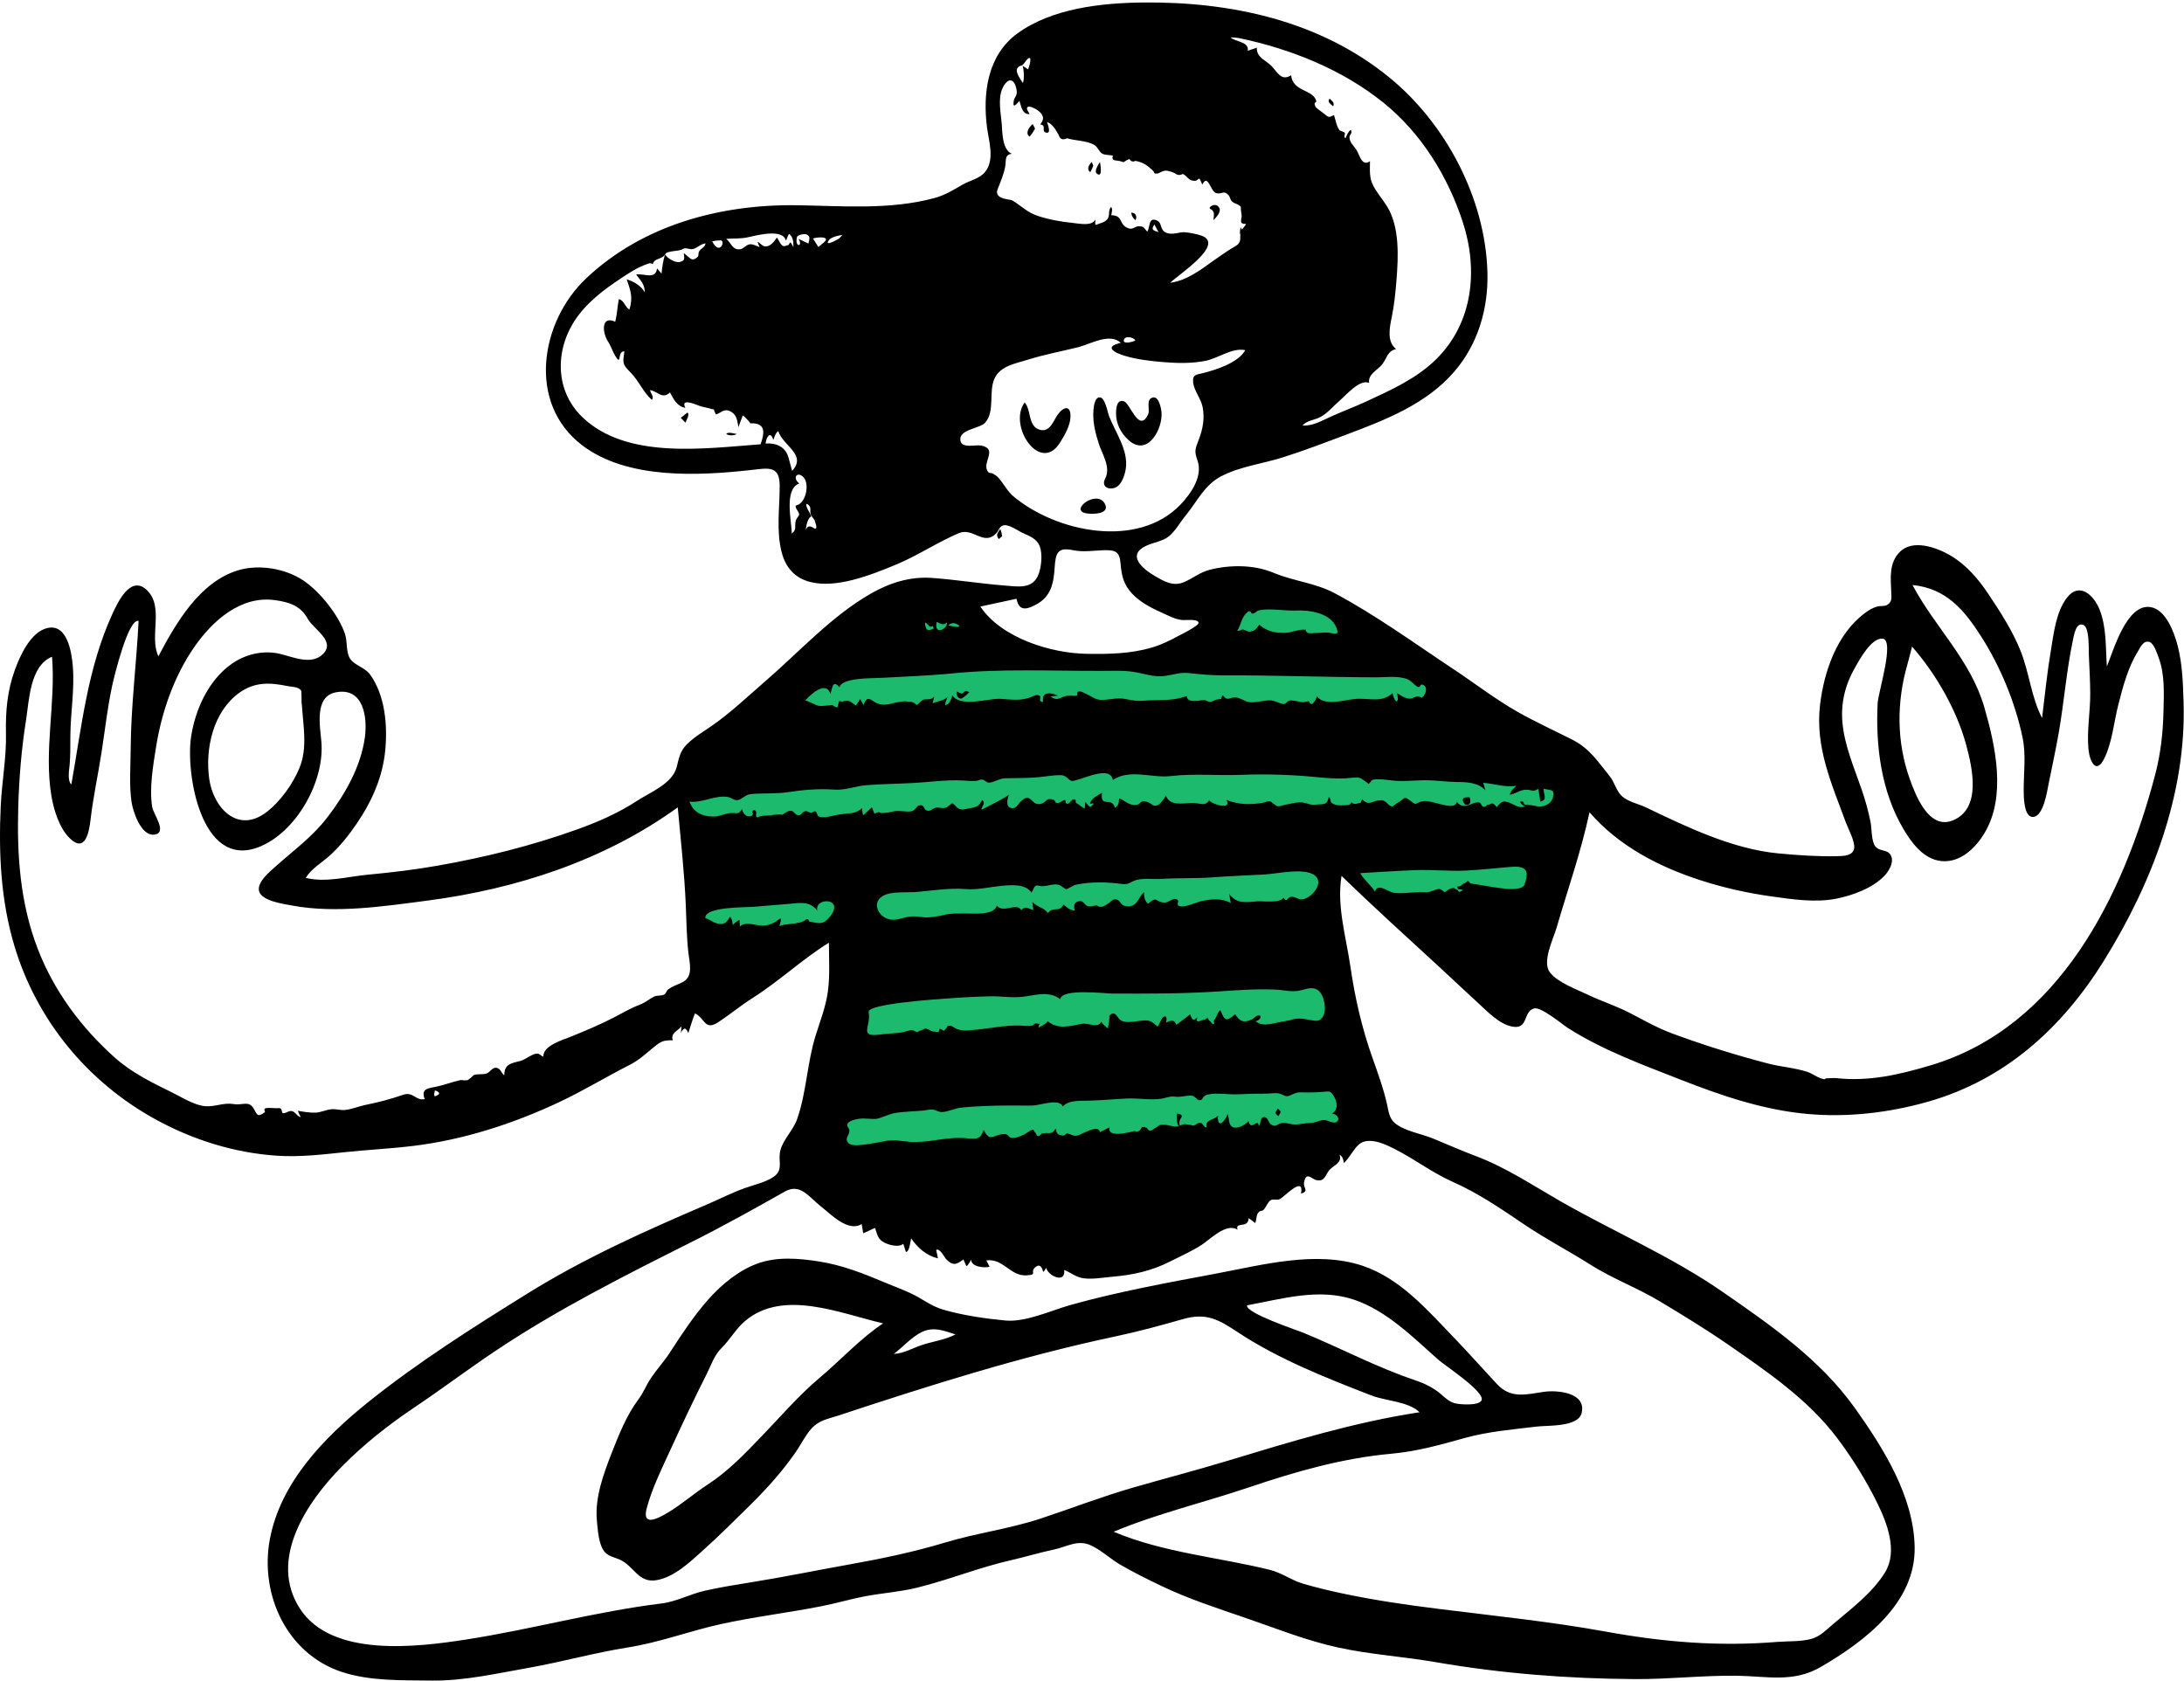
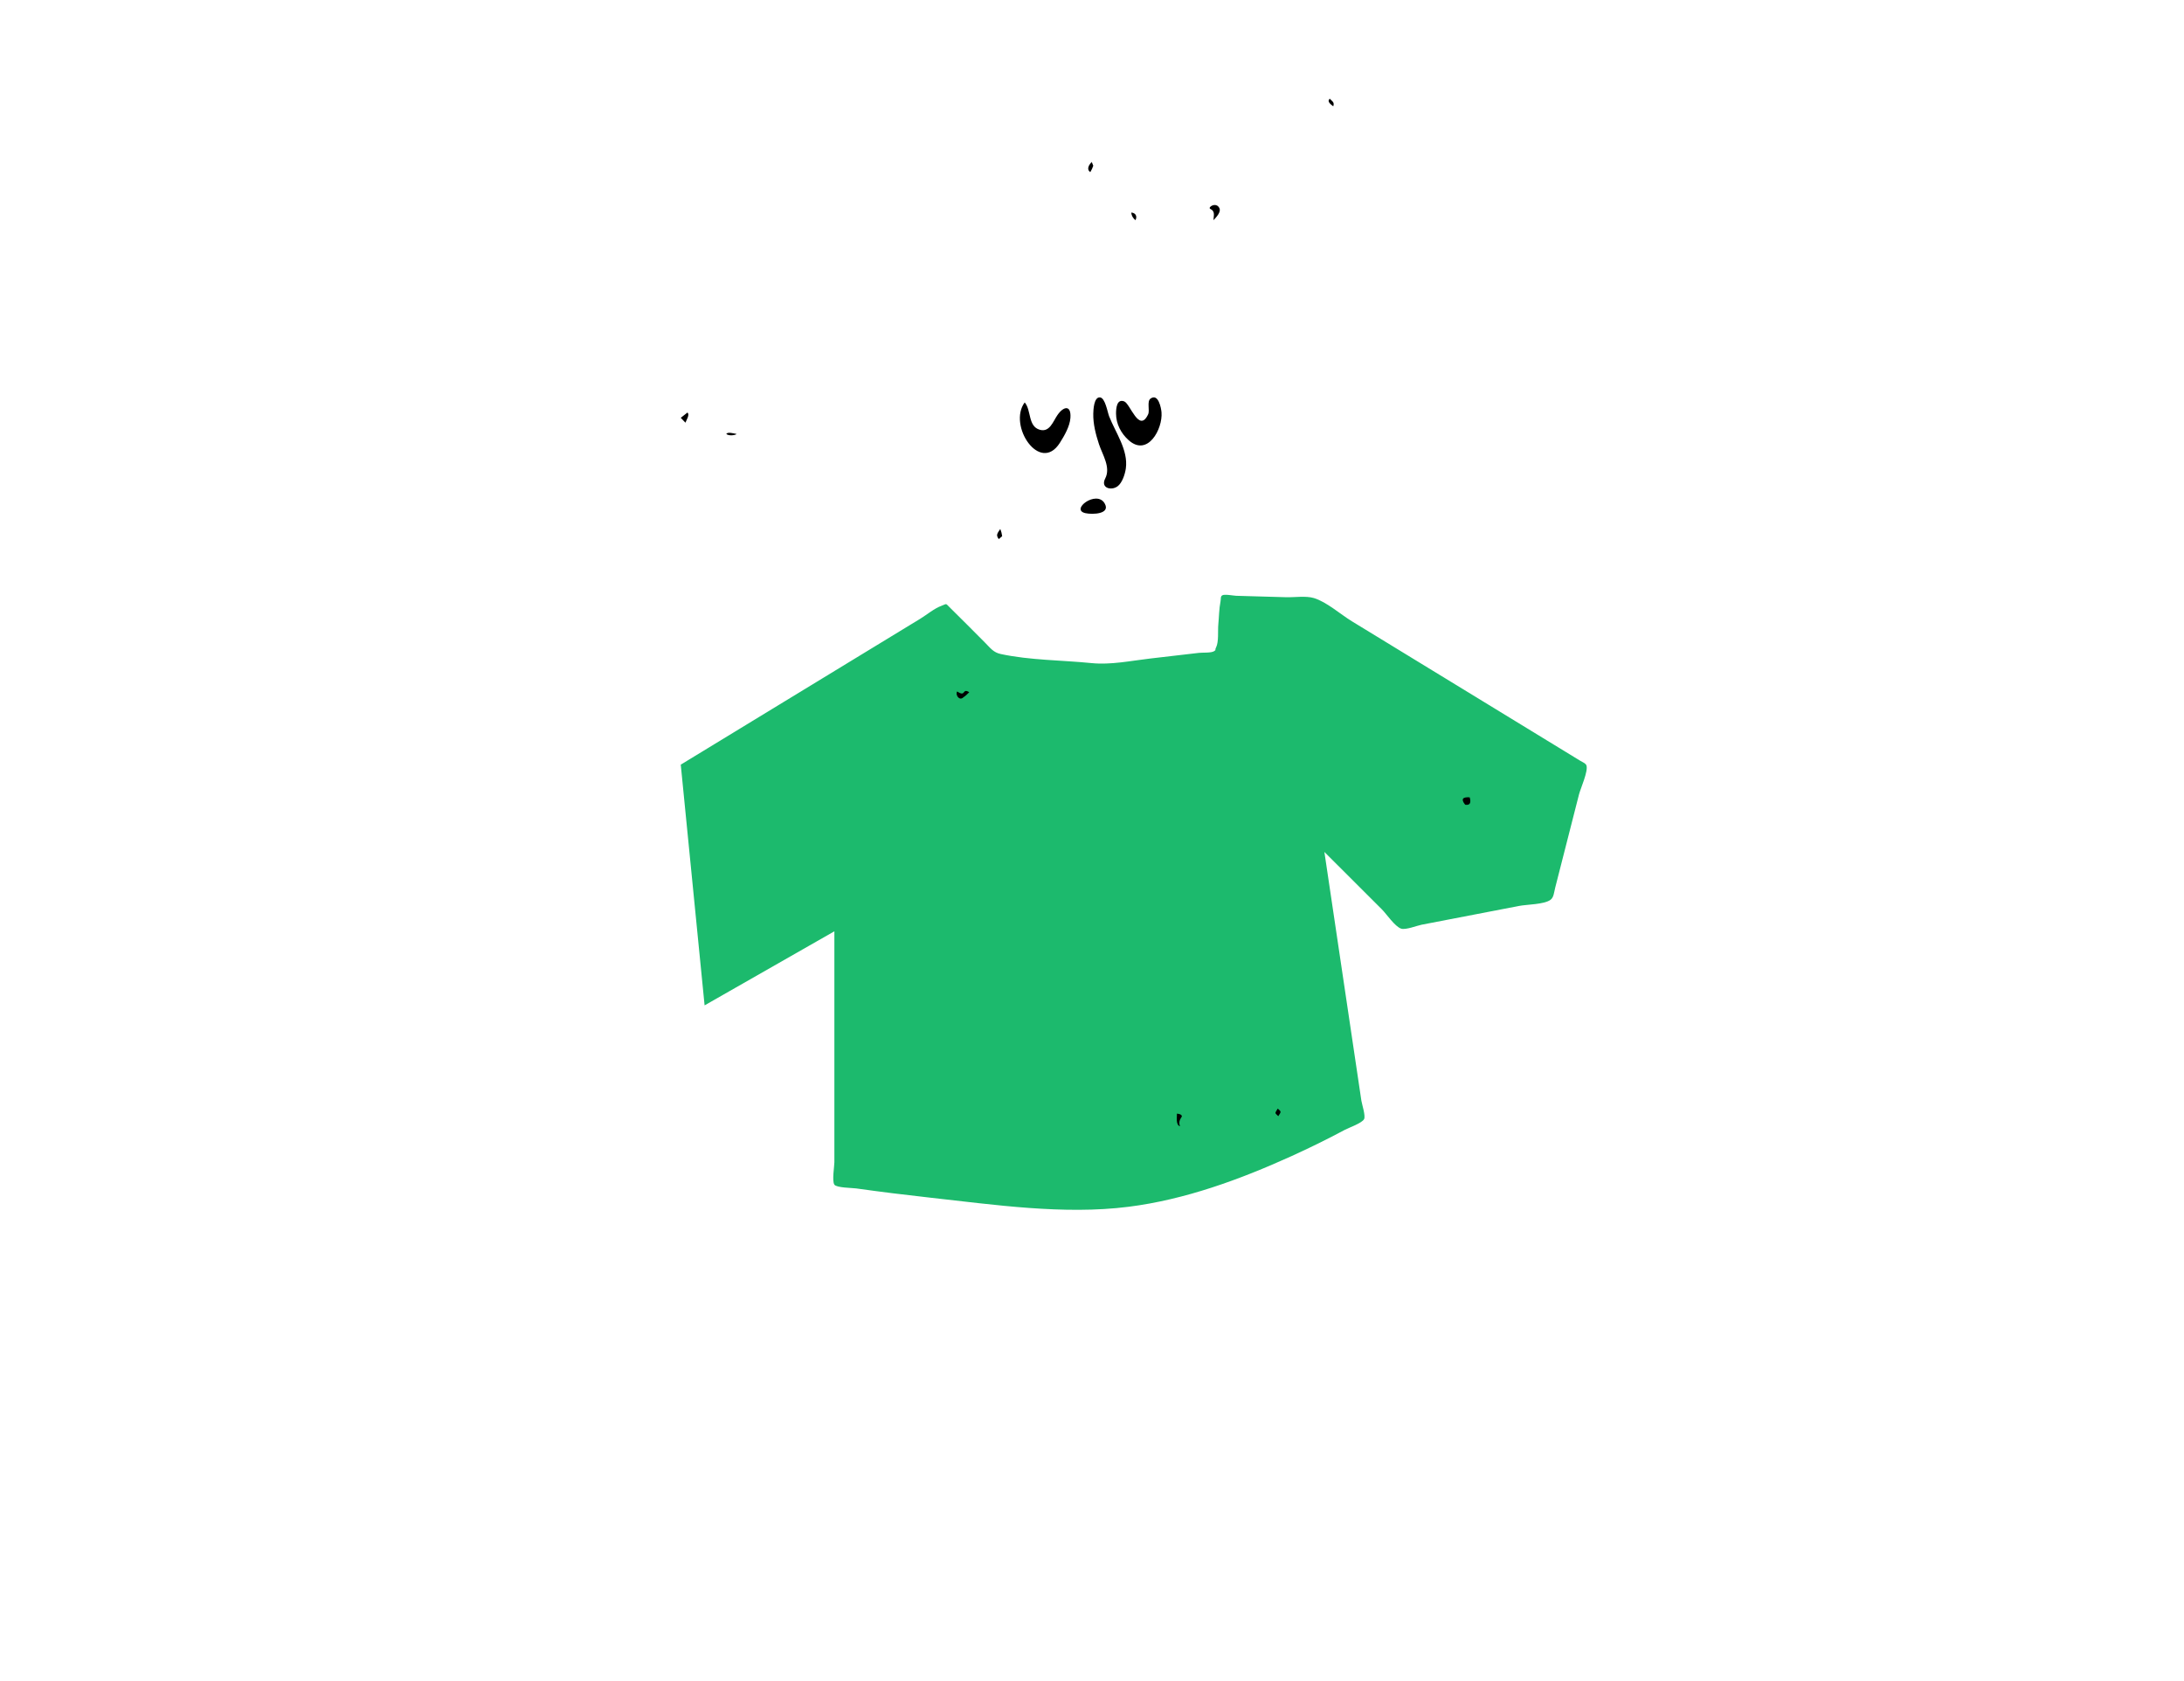
<svg xmlns="http://www.w3.org/2000/svg" width="863" height="664" viewBox="0 0 863 664" fill="none">
  <path fill-rule="evenodd" clip-rule="evenodd" d="M269 302.115C272.14 333.817 275.28 365.52 278.419 397.221C295.514 387.467 312.609 377.712 329.703 367.958V440.18V459.163C329.703 460.843 328.706 466.613 329.703 468.068C330.549 469.301 336.813 469.337 338.294 469.544C347.959 470.898 357.648 472.102 367.35 473.173C392.921 475.997 420.289 480.043 445.958 476.798C468.27 473.977 489.901 466.041 510.286 456.807C517.443 453.565 524.5 450.095 531.426 446.387C532.894 445.601 538.225 443.745 539.023 442.145C539.675 440.837 538.145 436.244 537.941 434.869C537.08 429.077 536.218 423.284 535.357 417.492L523.326 336.604L546.053 359.299C547.834 361.077 551.214 366.125 553.678 366.913C555.484 367.491 559.957 365.702 561.743 365.359C574.611 362.878 587.48 360.398 600.349 357.919C603.347 357.341 610.104 357.363 612.631 355.552C613.992 354.576 614.056 352.591 614.536 350.71C617.675 338.413 620.814 326.117 623.952 313.822C624.518 311.607 627.672 304.624 626.87 302.393C626.582 301.594 625.191 301.047 624.339 300.526C604.917 288.663 585.493 276.8 566.071 264.937C555.431 258.439 544.791 251.94 534.151 245.442C529.695 242.719 524.22 237.814 519.17 236.291C516.035 235.346 511.474 236.054 508.23 235.961C501.637 235.773 495.046 235.585 488.453 235.397C487.421 235.368 483.806 234.632 482.937 235.24C482.214 235.746 482.514 236.451 482.277 237.657C481.697 240.603 481.693 243.779 481.407 246.769C481.178 249.168 481.633 253.568 480.552 255.74C479.861 257.128 480.737 256.575 479.803 257.246C478.69 258.045 475.138 257.788 473.814 257.941C467.354 258.692 460.894 259.442 454.434 260.192C446.754 261.084 438.988 262.758 431.272 261.987C419.574 260.819 406.961 260.877 395.474 258.412C392.489 257.772 391.414 256.09 389.111 253.791C384.617 249.303 380.168 244.763 375.624 240.322C373.397 238.147 374.351 238.515 372.055 239.341C369.178 240.375 366.26 242.87 363.656 244.457C353.679 250.534 343.702 256.612 333.724 262.689L272.812 299.793C271.541 300.567 270.271 301.341 269 302.115Z" fill="#1CBA6D" />
-   <path fill-rule="evenodd" clip-rule="evenodd" d="M851.615 306.056C839.058 353.727 813.804 405.706 762.926 420.901C750.556 424.595 738.523 427.384 725.675 425.977C724.452 425.843 723.429 426.015 722.266 426.037C720.182 426.076 721.982 426.825 719.644 426.104C717.822 425.541 716.117 424.134 714.218 423.512C709.169 421.86 703.787 421.541 698.656 420.206C686.049 416.926 673.056 412.877 660.84 408.354C655.088 406.225 649.801 403.259 644.391 400.406C638.891 397.507 633.062 395.706 627.5 393.047C623.104 390.945 615.574 388.205 612.484 384.263C609.189 380.058 613.747 371.107 615.051 366.637C619.482 351.427 624.759 336.44 628.09 320.927C639.59 334.255 655.552 342.509 672.076 347.832C681.042 350.721 690.265 352.809 699.59 354.116C708.057 355.302 717.191 356.738 725.678 355.054C732.085 353.782 740.127 350.837 744.703 345.947C746.336 344.201 748.295 341.001 747.38 338.465C746.219 335.246 742.834 336.761 741.003 334.359C739.408 332.266 739.658 327.372 739.149 324.824C738.25 320.314 737.014 315.928 735.506 311.587C732.579 303.158 728.931 294.71 728.057 285.741C727.297 277.959 729.069 270.601 732.951 263.849C734.785 260.657 739.392 251.973 743.888 252.334C748.825 252.73 742.167 273.538 741.95 277.782C741.087 294.609 743.344 312.538 751.978 327.286C755.284 332.933 760.065 339.508 767.123 340.208C774.6 340.948 780.631 335.066 784.189 329.114C792.873 314.593 788.495 294.667 784.097 279.448C778.703 260.775 764.623 247.905 755.72 231.135C769.012 232.471 776.13 240.915 782.951 251.628C790.462 263.422 796.308 277.582 799.191 291.305C800.647 298.239 799.642 305.201 799.651 312.203C799.654 314.529 799.653 323.11 803.446 322.772C807.499 322.411 808.889 312.733 809.485 309.78C810.851 303.008 812.33 296.235 813.516 289.43C815.616 277.389 816.549 265.056 819.064 253.099C819.489 251.078 820.335 245.47 823.361 246.984C825.694 248.15 825.319 256.824 825.405 258.84C825.614 263.808 825.909 268.776 825.949 273.749C826.009 281.12 824.539 288.75 825.26 296.076C825.731 300.863 828.3 306.152 831.485 299.697C834.643 293.294 835.287 285.31 837.048 278.424C838.898 271.196 840.809 263.86 844.734 257.44C845.823 255.659 846.994 252.831 849.414 253.669C851.173 254.279 852.471 258.447 853.015 259.918C855.468 266.567 855.052 273.959 854.897 280.919C854.708 289.448 853.792 297.787 851.615 306.056ZM606.765 318.427C606.094 318.21 603.244 317.94 602.537 317.878C601.708 317.806 602.649 316.279 600.643 316.713C601.031 317.673 601.718 318.313 602.707 318.634C599.692 319.654 597.468 317.135 595.406 316.811C593.434 316.501 593.35 316.811 591.403 318.894C589.294 316.322 589.689 317.926 587.955 317.927C587.324 317.928 587.297 318.881 586.27 318.767C585.373 318.667 585.279 317.307 584.749 317.147C581.871 316.276 578.91 320.658 575.647 316.857C574.856 320.812 565.796 315.858 562.31 316.553C558.656 317.28 560.232 318.59 557.279 316.351C554.465 314.218 555.25 315.635 551.977 317.381C552.053 317.34 550.129 318.639 550.308 318.66C548.042 318.395 548.171 316.053 545.302 316.177C542.265 316.309 540.968 318.69 538.188 315.76C537.584 317.954 537.459 317.009 536.035 317.562C535.251 317.748 534.566 317.542 533.978 316.945C533.8 317.548 533.409 317.918 532.803 318.054C531.252 318.193 528.34 318.409 526.931 317.662C524.817 316.541 526.516 316.11 525.05 314.849C524.393 318.326 522.953 317.587 519.915 317.912C517.598 318.16 517.087 317.449 514.874 317.103C512.694 316.763 509.877 317.609 507.75 317.969C506.873 318.119 505.697 318.731 504.803 318.516C503.998 318.322 503.653 317.697 503.172 317.533C502.588 317.337 502.712 316.825 501.703 316.578C501.007 316.409 499.761 317.061 499.066 317.174C494.108 317.979 489.347 317.987 484.618 316.037C486.947 320.13 479.174 317.92 477.788 316.225C476.056 318.939 473.96 317.023 470.469 317.235C467.106 317.439 462.05 318.469 460.687 314.282C460.42 315.132 458.512 317.603 457.753 317.98C455.549 319.072 455.286 317.456 453.237 316.798C450.448 315.902 451.03 317.603 449.3 317.948C446.381 318.533 444.803 316.477 442.223 315.384C442.114 317.083 442.058 318.128 440.589 319.186C439.288 314.449 434.645 319.574 435.442 313.243C433.675 314.393 431.19 315.276 430.687 317.603C433.641 316.79 431.002 318.721 430.878 318.785C430.488 318.989 429.169 317.138 428.863 316.877C428.779 317.75 428.696 318.624 428.613 319.497C427.436 318.909 426.331 317.855 425.376 317.327C424.515 316.852 425.748 315.862 424.294 315.794C423.528 315.757 422.728 317.417 421.924 317.559C420.694 317.774 421.285 316.01 420.77 316.069C419.986 316.159 418.708 317.306 418.115 317.284C416.171 317.212 417.487 316.307 416.003 315.892C413.352 315.15 413.522 316.884 411.616 317.509C407.255 318.941 407.693 312.353 403.257 316.747C402.195 317.798 401.512 319.422 400.058 319.331C397.047 319.142 398.104 315.573 398.716 313.825C399.349 314.137 387.715 320.113 387.807 319.879C387.88 318.446 389.71 317.341 388.075 316.068C386.738 318.937 385.331 318.987 382.247 319.521C380.748 319.781 380.453 320.128 378.849 319.504C377.827 319.109 377.141 317.479 376.125 317.389C376.262 317.401 374.397 318.821 374.113 318.948C372.43 319.707 371.365 318.847 369.73 319.159C368.335 319.425 367.786 320.61 366.399 320.286C364.548 319.853 365.635 317.642 363.088 318.259C362.217 318.47 361.694 320.148 360.322 320.494C358.183 321.036 355.562 320.026 353.302 320.553C351.508 320.972 350.177 321.149 348.608 321.236C347.341 321.307 347.862 320.321 345.529 321.485L344.54 318.991C343.372 320.042 342.204 321.091 341.036 322.142C340.815 321.2 340.674 320.247 340.615 319.281C338.873 321.026 336.679 321.324 334.338 321.481C331.803 321.65 329.914 322.203 327.447 322.667C326.667 322.813 324.658 323.047 324.017 322.774C324.111 322.814 322.817 322.276 323.207 322.378C323.039 322.036 322.883 321.688 322.739 321.334C322.521 320.35 321.813 320.307 320.617 321.204C319.998 321.109 318.798 320.297 318.181 320.497C316.59 321.013 316.806 322.247 315.221 322.066C314.192 321.948 313.667 320.428 312.596 320.325C310.957 320.167 309.536 322.002 308.059 322.402C312.55 321.183 302.235 322.129 305.442 322.213C303.339 322.158 301.156 322.054 299.213 322.996C298.139 322.262 299.443 320.786 298.358 320.179C297.374 319.628 297.298 321.083 297.183 321.115C297.804 320.939 297.494 322.177 296.873 322.397C294.937 323.083 293.389 321.339 293.289 319.609C291.644 322.084 291.183 321.089 288.765 321.242C286.38 321.393 284.323 322.643 281.937 322.62C277.218 322.575 274.016 320.935 272.441 316.722C277.469 317.334 282.53 314.101 287.447 314.863C289.063 315.113 290.072 316.327 291.488 316.111C293.232 315.846 294.45 313.943 296.686 313.738C301.62 313.287 306.483 313.726 311.45 312.97C317.383 312.066 323.574 311.531 329.564 311.971C334.193 312.312 337.941 310.542 342.635 310.201C348.704 309.759 354.823 309.681 360.903 309.362C367.149 309.034 373.871 308.037 380.1 308.357C382.045 308.456 383.719 308.647 385.649 308.531C386.465 308.481 387.238 307.927 388.094 308.01C389.21 308.118 389.689 309.26 390.846 309.22C392.812 309.153 394.914 307.533 397.251 307.489C401.094 307.416 404.92 307.425 408.773 307.206C412.165 307.013 415.799 306.221 419.176 306.264C421.558 306.294 422.146 308.323 423.534 308.533C426.03 308.909 438.656 301.724 439.747 308.172C446.32 303.674 455.135 307.483 462.452 306.638C471.851 305.552 481.423 306.52 490.886 306.133C500.515 305.74 510.421 306.104 520.012 307.012C523.985 307.388 527.823 307.741 531.807 307.513C533.583 307.411 535.636 306.958 537.412 307.367C537.842 307.467 541.136 309.765 540.727 309.831C542.526 308.216 541.309 307.98 544.474 307.897C546.914 307.833 549.221 308.36 551.647 308.503C556.002 308.761 560.389 308.158 564.734 308.291C568.362 308.402 571.909 308.937 575.556 308.963C579.487 308.992 584.129 309.103 586.974 312.272C586.673 311.277 586.374 310.282 586.073 309.287C590.461 309.63 594.797 311.196 599.233 310.464C598.111 311.539 596.972 312.417 596.543 313.993C598.935 313.69 600.555 312.02 603.073 312.007C605.189 311.994 605.629 313.055 607.862 311.684C608.137 313.364 608.412 315.044 608.687 316.723C611.78 315.995 609.75 313.689 609.976 311.61C612.49 312.365 614.619 311.498 613.628 315.114C612.864 317.902 609.383 319.276 606.765 318.427ZM602.419 349.483C601.34 352.513 592.011 350.782 589.805 350.461C586.955 350.048 583.694 349.394 581.07 349.069C580.755 348.649 580.377 348.293 579.938 348C579.607 348.46 579.19 348.786 578.685 348.978C577.48 349.242 577.475 350.486 575.892 350.211C575.818 352.052 577.097 351.006 578.077 351.674C575.608 353.329 576.737 351.424 575.352 351.454C575.009 350.967 574.531 350.776 573.918 350.881C573.137 351.083 572.418 351.417 571.76 351.883C571.142 352.535 570.614 352.568 570.174 351.985C569.752 351.561 569.238 351.299 568.63 351.199C566.198 351.595 565.518 352.674 562.779 352.498C558.866 352.246 554.632 353.277 550.781 352.734C548.394 352.398 544.405 348.647 543.321 352.303C541.671 349.593 539.042 347.749 537.462 344.979C544.823 344.554 552.181 344.047 559.548 343.781C565.998 343.549 573.054 344.275 579.081 343.971C584.728 343.686 590.707 343.062 596.472 342.547C602.583 342.001 604.605 343.341 602.419 349.483ZM410.393 349.93C413.066 350.67 415.611 348.993 418.203 349.523C419.06 349.698 420.834 351.258 421.224 351.289C421.938 351.346 424.036 349.814 424.936 349.609C430.629 348.313 437.526 348.451 443.218 349.247C446.234 349.668 446.697 348.288 449.33 347.618C452.066 346.92 455.956 347.457 458.837 347.265C465.616 346.811 472.392 347.134 479.125 346.638C486.037 346.129 492.915 345.854 499.83 345.498C504.541 345.256 515.861 342.569 519.765 346.066C522.985 348.949 518.837 353.955 515.617 355.098C513.208 355.95 512.055 354.153 510.267 354.325C508.231 354.519 508.941 356.925 507.124 354.694C505.998 356.913 498.92 355.967 496.892 356.113C492.472 356.433 488.733 357.32 485.724 353.197C485.928 354.385 486.132 355.575 486.336 356.764C482.347 354.632 478.065 355.314 474.602 356.058C472.887 356.426 467.623 358.968 465.765 357.872C464.487 357.118 466.74 355.828 464.583 355.184C463.453 354.846 461.502 356.723 460.121 356.629C456.299 356.366 457.383 353.796 453.629 357.067C452.357 355.967 451.934 354.097 452.102 352.494C449.375 354.82 449.603 358.697 444.727 357.987C442.91 357.723 442.576 355.869 441.629 355.528C439.611 354.799 439.382 356.109 437.634 357.146C436.974 357.537 436.169 358.166 435.392 358.245C433.796 358.404 433.543 357.671 433.324 357.695C432.262 357.812 430.924 358.352 429.664 357.966C428.533 357.62 428.202 355.624 426.21 356.09C424.303 356.538 424.287 357.833 424.633 359.772C422.752 359.577 421.615 358.53 420.208 357.395C418.788 360.708 415.798 357.964 414.144 360.759C411.99 358.187 410.608 358.895 407.935 356.383C408.067 357.431 408.198 358.479 408.328 359.528C406.243 359.126 405.315 357.655 403.535 359.601C401.808 356.384 396.572 360.968 393.882 357.86C392.683 361.796 384.751 360.855 381.401 360.923C378.432 360.984 376.234 360.741 373.333 361.43C370.77 362.039 367.217 362.671 364.806 362.392C363.231 362.21 361.509 361.921 359.546 362.135C356.717 362.441 354.273 363.906 351.342 363.213C346.929 362.17 344.224 356.373 349.139 353.827C352.503 352.084 358.563 352.73 362.265 352.408C368.4 351.875 375.276 350.758 381.419 351.265C386.211 351.662 390.579 350.519 395.468 350.036C399.149 349.672 405.182 349.018 407.583 352.666C408.504 351.601 408.409 349.381 410.393 349.93ZM343.231 399.866C342.572 396.585 370.621 394.778 373.405 394.564C379.25 394.113 385.111 393.792 390.97 393.643C395.786 393.521 400.281 394.44 405.098 393.701C409.597 393.011 415.027 391.596 418.943 394.781C419.519 390.425 436.403 392.547 439.615 392.559C453.598 392.609 466.978 392.642 480.503 391.776C488.233 391.281 496.441 390.615 504.172 391.002C507.659 391.177 510.467 392.106 513.934 391.299C516.196 390.773 518.633 389.679 520.797 391.226C523.328 393.038 524.41 399.188 522.666 401.755C521.396 403.625 520.271 403.418 518.242 403.094C515.123 402.598 512.805 401.876 509.624 403.144C510.139 402.938 507.493 403.529 507.712 403.512C504.109 403.781 499.167 406.298 496.062 403.397C497.306 403.615 499.114 401.394 497.546 401.211C496.368 401.075 495.621 402.337 494.702 402.76C491.558 404.206 489.949 403.754 488.072 400.72C484.286 403.997 483.878 403.09 482.216 399.055C480.936 400.04 480.661 402.371 479.654 403.136C479.504 403.25 480.124 404.666 479.397 404.608C478.722 404.553 478.501 403.447 477.982 403.36C477.651 403.304 477.478 402.334 477.161 402.275C476.817 402.211 476.464 402.83 476.074 402.812C475.034 402.763 472.059 404.977 473.126 401.87C471.549 403.875 470.871 402.597 470.302 400.772C468.482 402.156 466.663 403.539 464.842 404.922C463.996 402.569 462.539 403.21 460.707 404.031C461.259 402.398 460.913 400.852 459.528 401.988C458.725 402.646 458.187 404.734 457.366 405.621C454.043 402.256 452.835 403.179 448.244 403.617C446.492 403.783 444.314 404.107 442.749 403.048C441.372 402.118 440.594 398.704 438.24 401.462C438.765 400.849 437.943 405.561 437.798 406.309C436.76 405.61 435.878 404.749 435.152 403.729C433.798 406.41 430.242 404.004 427.329 404.552C422.742 405.415 418.011 406.868 413.959 403.454C413.673 404.556 410.354 405.96 410.349 406.003C410.546 404.051 411.777 404.737 409.262 404.367C408.8 404.299 408.275 405.131 407.838 405.222C406.339 405.532 404.588 405.238 403.077 405.195C396.792 405.014 391.039 406.407 384.833 406.912C382.741 407.081 380.259 407.415 378.295 406.627C376.272 405.813 376.327 404.89 374.28 405.414C374.928 405.248 373.001 407.273 373.105 407.196C372.83 407.397 371.682 406.409 371.274 406.483C371.154 406.915 371.036 407.346 370.917 407.778C370.423 407.717 369.93 407.656 369.437 407.595C368.087 407.777 366.87 406.411 365.602 406.365C365.835 406.373 362.18 407.734 362.347 407.816C359.795 406.544 360.528 406.913 357.291 407.688C354.231 408.42 351.185 408.249 348.046 408.706C338.915 410.032 344.355 405.456 343.231 399.866ZM335.167 445.517C333.45 443.082 338.018 442.24 339.478 442.025C341.877 441.671 345.061 442.375 346.66 441.994C349.095 441.414 351.446 440.032 354.187 439.657C357.647 439.184 361.134 439.107 364.608 438.811C365.765 438.711 367.198 438.313 368.324 438.38C370.001 438.481 370.697 439.368 372.051 439.374C374.356 439.386 377.202 437.93 379.565 437.663C382.591 437.319 385.648 437.159 388.689 437.008C395.096 436.69 401.437 436.822 407.841 436.815C410.762 436.81 418.54 433.78 419.996 437.178C422.021 434.603 427.215 434.954 430.11 434.879C435.21 434.748 440.257 434.256 445.353 434.019C449.716 433.816 454.591 434.75 458.876 434.096C461.237 433.736 462.02 432.979 464.697 433.321C466.687 433.573 469.72 432.522 471.428 432.987C471.339 432.963 473.559 434.338 472.866 434.382C473.629 434.332 473.584 434.866 474.425 434.628C475.529 434.317 475.022 432.928 477.311 432.435C480.881 431.665 485.642 432.556 489.351 432.358C492.949 432.167 496.542 432.084 500.144 432.101C501.802 432.108 503.853 431.712 505.466 432.036C506.256 432.194 507.936 433.225 508.606 433.122C510.504 432.825 511.471 431.507 514.037 431.589C516.946 431.681 519.564 431.641 522.457 431.419C525.257 431.205 525.707 430.805 527.095 433.135C528.471 435.447 528.85 438.457 526.318 440.028C527.963 439.92 529.986 442.122 528.048 443.342C526.85 444.096 524.448 442.395 523.014 442.517C521.247 442.669 519.86 443.603 517.938 443.661C515.916 443.723 513.863 444.232 511.87 444.271C509.793 444.311 508.223 443.383 506.253 443.778C504.52 444.127 504.337 445.547 502.25 444.3C501.213 443.679 501.038 441.381 499.623 441.36C497.727 441.331 498.483 443.78 497.393 444.915C497.1 441.412 494.396 447.208 493.321 442.956C492.33 444.368 488.661 446.343 486.883 445.209C485.263 444.175 485.801 441.835 485.126 440.15C484.002 443.179 480.988 446.322 481.261 440.807C479.796 442.609 475.839 442.325 476.831 445.479C475.638 445.456 475.356 443.753 474.352 443.624C473.485 443.513 472.797 444.179 472.664 444.169C473.139 444.209 471.245 444.839 471.215 444.845C472.498 444.585 467.516 444.141 468.364 444.148C467.208 444.139 465.793 445.085 464.441 445.082C463.21 445.079 461.985 444.594 460.769 444.456C457.618 444.096 458.274 444.788 456.295 445.778C455.562 446.144 455.378 446.765 454.337 446.688C453.569 446.63 453.282 445.628 453.195 445.619C452.115 445.511 452.913 445.148 451.236 445.316C451.043 445.647 450.852 445.977 450.659 446.308C450.054 447.083 449.268 447.276 448.304 446.89C445.822 447.422 437.592 449.729 438.398 445.457C437.137 446.073 435.876 446.69 434.615 447.307C434.074 443.862 427.222 448.429 425.692 448.66C423.728 448.954 423.547 448.201 421.691 447.8C421.356 447.728 420.685 448.832 419.901 448.673C417.864 448.264 417.501 448.061 417.152 445.849C415.7 448.563 414.493 447.35 411.859 447.796C411.276 447.895 410.904 449.042 410.067 448.844C409.464 448.702 409.448 447.6 409.032 447.457C408.658 447.329 408.714 446.459 408.163 446.336C407.531 446.193 405.376 447.96 404.758 448.233C403.364 448.847 401.074 449.864 399.713 449.559C398.03 449.183 398.779 447.936 396.401 448.076C392.65 448.296 391.085 451.489 388.751 446.458C387.698 448.473 387.832 449.02 386.14 449.685C384.89 450.176 381.724 449.663 380.078 449.602C373.049 449.343 366.138 451.738 359.167 451.111C356.103 450.835 353.519 450.222 350.427 450.723C347.178 451.251 344 452.026 340.704 452.338C339.028 452.496 335.526 452.978 334.703 450.835C333.98 448.949 336.679 447.663 335.167 445.517ZM348.953 522.855C339.835 528.955 332.284 537.284 323.912 544.337C315.519 551.408 308.858 559.268 301.31 567.099C294.331 574.337 287.919 581.185 279.482 586.655C274.143 590.117 269.38 594.377 263.896 597.642C259.788 600.086 253.565 603.302 255.569 595.825C257.623 588.162 261.415 580.417 264.708 573.26C269.39 563.088 274.107 553.009 279.172 543.029C281.076 539.28 282.141 535.547 285.16 532.56C288.445 529.31 290.745 525.066 294.342 521.994C309.474 509.075 332.278 519.056 348.953 522.855ZM377.554 527.235C373.418 529.403 368.789 529.94 364.406 531.374C360.671 532.595 357.198 534.767 353.181 534.929C356.838 532.182 359.979 528.452 364.102 526.368C368.739 524.023 372.948 525.73 377.554 527.235ZM559.086 545.302C543.873 540.169 529.709 532.606 514.892 526.519C512.334 525.467 492.33 518.879 492.736 515.744C506.754 513.176 521.191 508.769 535.243 513.574C548.026 517.945 558.423 528.43 568.319 537.205C570.901 539.495 586.869 549.922 585.44 553.243C584.45 555.545 576.757 554.917 574.94 554.445C572.592 553.835 571.241 552.41 569.4 550.845C566.322 548.229 562.917 546.595 559.086 545.302ZM531.002 459.544C533.313 457.417 534.696 454.192 536.903 452.229C539.739 449.707 544.315 450.936 547.415 452.246C556.717 456.176 564.668 462.785 573.913 466.886C584.159 471.432 593.028 477.506 602.269 483.766C610.716 489.487 619.849 494.224 628.471 499.685C637.257 505.251 647.092 508.868 655.998 514.236C665.062 519.699 674.091 525.185 682.801 531.205C698.333 541.941 714.505 552.965 725.996 568.229C731.902 576.075 737.431 584.974 741.764 593.784C745.704 601.792 749.977 612.91 744.872 621.241C739.969 629.242 731.612 635.544 724.539 641.514C721.86 643.774 719.312 646.52 715.84 647.501C711.617 648.691 706.689 648.363 702.346 648.714C679.123 650.597 657.488 648.82 634.603 644.667C612.536 640.663 590.377 638.42 568.141 635.637C555.597 634.067 543.055 632.238 530.681 629.623C525.391 628.505 520.009 627.216 514.833 625.693C510.313 624.363 506.512 621.435 501.864 620.274C482.139 615.349 459.571 613.466 440.043 605.181C457.324 597.999 475.688 593.661 493.399 587.693C512.04 581.413 530.246 576.143 549.894 574.358C560.004 573.439 569.052 570.858 578.778 568.156C588.046 565.58 597.722 564.791 607.242 563.637C611.475 563.123 623.557 563.892 624.96 558.358C627.049 550.119 615.178 549.168 610.118 549.906C602.939 550.952 597.019 552.744 591.525 546.855C585.915 540.841 580.464 534.683 574.752 528.745C564.162 517.735 553.246 505 538.276 500.06C520.013 494.034 498.835 499.754 480.612 503.181C461.365 506.801 442.149 510.266 423.262 515.528C415.441 517.706 405.354 522.506 397.237 521.735C389.237 520.974 380.176 519.665 372.445 517.358C368.947 516.315 366.072 514.38 362.942 512.577C358.872 510.231 354.412 508.728 350.093 506.904C341.359 503.218 332.844 499.822 323.421 498.373C315.485 497.153 307.058 496.429 299.368 499.211C291.823 501.94 285.138 507.497 279.874 513.433C274.156 519.883 269.43 527.11 264.744 534.316C262.494 537.774 259.748 540.792 257.417 544.173C255.461 547.012 254.319 550.167 252.249 552.927C247.616 559.101 244.47 566.998 241.663 574.181C238.543 582.158 235.078 591.646 235.823 600.324C236.104 603.604 236.398 607.949 237.667 610.99C239.281 614.859 241.582 614.76 244.899 616.219C250.598 618.726 252.196 625.655 259.561 624.304C266.469 623.037 272.46 617.345 277.5 612.807C284.069 606.895 290.356 600.66 296.642 594.449C303.092 588.074 309.448 581.003 314.579 573.503C316.599 570.551 318.174 567.216 320.561 564.528C323.601 561.103 327.014 560.691 331.143 559.328C367.241 547.401 403.514 535.896 440.74 528.021C449.658 526.134 458.649 523.7 467.41 521.189C476.702 518.525 481.514 521.341 489.183 526.41C505.204 537.003 524.141 544.464 541.981 551.376C547.599 553.552 556.542 553.69 560.933 557.982C534.904 561.949 510.099 569.584 484.993 577.187C472.615 580.934 460.095 584.184 447.67 587.768C435.24 591.354 423.284 596 411.025 600.042C398.825 604.065 385.931 605.706 373.613 609.417C361.038 613.205 348.516 615.811 335.608 618.113C322.575 620.439 309.633 623.122 296.555 625.204C290.567 626.157 284.58 627.146 278.659 628.457C272.865 629.741 267.267 632.814 261.444 633.526C235.439 636.708 209.944 643.797 184.04 647.804C164.699 650.797 131.05 654.97 118.508 635.565C105.896 616.051 121.369 593.287 135.175 579.334C143.755 570.662 153.396 563.03 163.511 556.24C174.337 548.974 184.753 541.128 195.581 533.872C220.085 517.452 246.656 504.06 272.982 490.866C285.618 484.533 297.827 477.741 310.119 470.791C316.22 467.341 319.596 472.907 324.419 476.69C328.212 479.667 335.177 487.002 340.484 483.611C340.688 484.832 340.893 486.053 341.097 487.276C342.651 486.566 344.207 485.858 345.761 485.149C346.805 487.888 346.683 489.589 349.6 491.027C351.391 491.911 355.214 492.974 356.922 491.418C357.27 492.5 357.618 493.58 357.967 494.661C359.46 494.547 359.748 490.276 360.03 489.276C362.588 493.013 366.127 496.136 370.624 497.192C370.646 496.948 369.893 493.878 369.925 493.859C371.348 492.988 373.143 496.718 373.897 497.517C376.398 500.164 377.89 499.753 380.653 497.617C380.854 497.835 381.789 500.275 381.925 500.231C382.523 500.041 383.658 497.879 383.783 497.682C383.61 500.526 389.101 501.099 391.04 500.488C390.605 499.655 390.17 498.822 389.736 497.989C396.49 497.087 399.142 504.263 405.625 503.899C410.418 503.628 406.574 502.581 409.287 500.528C411.656 498.734 412.078 502.657 412.311 502.533C412.763 502.059 413.113 501.516 413.362 500.901C414.239 504.261 421.221 507.275 420.499 501.75C423.246 502.849 425.196 504.673 428.236 505.058C431.931 505.526 435.877 504.742 439.563 504.436C447.505 503.775 454.992 502.155 462.151 498.516C466.396 496.359 470.914 494.401 474.904 491.799C478.243 489.62 484.578 483.008 489.024 485.855C487.885 482.497 493.245 485.609 493.416 481.283C494.277 481.932 495.138 482.58 495.999 483.23C496.515 482.098 496.371 480.314 497.063 479.327C498.012 477.972 498.476 478.77 499.285 478.008C500.191 477.155 500.982 474.871 502.068 474.221C503.187 473.551 504.504 474.35 505.708 473.765C507.542 472.874 515.429 464.177 514.094 471.629C517.486 470.477 514.871 469.423 515.294 467.163C516.145 462.634 518.216 465.893 520.279 466.288C523.657 466.936 523.589 464.143 525.473 462.114C527.192 460.26 530.426 459.43 529.312 456.211C530.584 456.897 530.854 458.24 531.002 459.544ZM327.385 362.815C324.724 365.779 322.731 364.512 319.773 364.077C319.456 363.016 318.915 362.87 318.151 363.636C317.274 364.14 316.332 364.472 315.322 364.63C312.896 365.228 310.376 364.974 308.003 365.88C308.071 365.085 308.906 363.672 308.371 362.865C305.875 364.591 304.328 365.689 301.263 365.722C298.78 365.748 294.421 363.851 292.359 366.119C292.295 365.236 292.231 364.354 292.169 363.471C291.159 363.974 290.28 364.647 289.533 365.491C289.391 364.183 289.313 363.194 288.448 362.137C286.808 365.511 285.01 365.591 281.823 364.301C282.27 364.482 278.633 362.35 278.772 362.941C277.622 358.096 295.773 358.496 297.679 358.305C302.438 357.824 307.196 357.545 311.962 357.106C316.482 356.691 319.856 355.986 322.984 359.757C321.59 354.31 334.779 354.58 327.385 362.815ZM119.271 278.34C119.771 286.575 121.604 295.328 118.402 303.254C115.828 309.625 110.693 316.82 105.161 320.978C93.834 329.491 84.234 319.074 82.657 307.626C81.014 295.685 84.271 281.095 94.553 273.732C100.697 269.334 106.646 269.638 113.719 271.085C115.38 271.425 118.077 271.294 119.027 272.945C119.25 273.331 119.05 278.332 119.271 278.34ZM269.708 388.06C267.751 389.047 265.704 389.626 263.979 390.969C263.38 391.436 263.176 392.499 262.54 392.892C261.383 393.608 259.729 393.133 258.523 393.724C256.527 394.699 255.096 396.095 252.724 396.993C249.201 398.329 246.112 400.16 242.782 401.896C237.234 404.789 231.279 407.272 225.479 409.627C222.551 410.816 214.454 413.133 214.734 417.419C214.079 417.596 213.41 416.164 212.042 416.278C210.165 416.434 207.685 418.605 205.736 419.139C202.09 420.137 199.268 420.225 199.268 424.873C198.108 424.084 197.813 422.155 196.269 421.9C194.531 421.612 193.8 423.486 192.41 424.07C190.773 424.757 188.737 424.098 187.116 424.829C186.407 425.579 185.619 426.234 184.752 426.792C183.87 426.893 182.992 426.867 182.119 426.71C178.677 427.44 175.51 428.735 172.06 429.407C168.698 430.064 166.395 430.302 167.809 434.278C164.212 434.982 163.334 431.165 159.276 432.561C154.302 434.271 149.653 435.504 144.461 436.548C141.813 437.08 139.046 438.267 136.379 438.546C134.476 438.745 132.7 438.064 130.826 438.276C128.568 438.529 126.753 439.575 124.416 439.614C122.199 439.653 119.872 439.255 117.695 438.864C118.003 439.741 118.388 440.582 118.85 441.387C117.345 441.072 116.65 439.262 115.374 438.994C114.035 438.713 112.835 440.095 111.72 439.789C111.245 439.658 111.561 438.194 110.712 437.914C109.937 437.661 109.611 437.96 108.843 437.84C108.587 437.8 105.376 437.626 104.864 437.897C103.97 438.371 104.875 439.259 104.697 439.391C101.677 441.626 101.64 440.42 100.294 438.085C98.317 434.658 95.933 436.821 92.34 436.221C88.335 435.553 85.18 437.319 81.239 437.068C76.988 436.797 71.992 433.616 68.233 431.758C60.117 427.747 52.202 423.95 45.386 417.875C32.061 405.998 21.221 391.392 14.83 374.671C7.962 356.707 6.661 337.972 7.212 318.914C7.544 307.452 8.461 295.997 10.268 284.67C11.511 276.878 11.772 263.031 20.557 259.483C22.067 277.727 17.302 296.318 20.307 314.444C21.212 319.904 23.419 327.178 27.596 331.222C33.78 337.207 35.227 328.555 35.786 323.775C36.827 314.899 38.761 306.072 40.131 297.237C41.499 288.406 42.465 279.477 44.368 270.739C45.062 267.553 50.656 244.222 54.762 245.327C53.931 262.3 51.725 278.981 51.638 296.016C51.604 302.849 50.992 310.066 51.978 316.854C52.486 320.347 55.667 330.597 61.138 329.742C66.201 328.951 60.635 321.731 60.162 318.947C58.91 311.577 60.506 302.408 61.673 295.093C63.883 281.249 68.812 267.07 76.868 255.502C84.084 245.143 95.194 235.281 108.579 237.108C114.297 237.889 118.759 239.309 121.632 244.531C123.887 248.629 132.768 253.286 127.621 258.416C122.936 263.088 115.358 259.349 110.15 258.235C103.773 256.872 96.939 258.512 91.606 262.249C82.456 268.658 77.242 280.118 75.54 290.866C73.246 305.357 79.378 343.289 101.963 334.788C116.967 329.14 128.268 308.824 127.008 293.27C126.503 287.044 124.069 275.224 132.683 273.543C143.719 271.39 145.278 283.555 144.16 291.46C142.536 302.96 136.458 313.653 129.505 322.745C123.445 330.669 116.397 335.624 109.105 342.168C106.946 344.106 101.439 348.462 102.364 352.066C103.378 356.015 112.032 357.138 115.497 357.787C132.64 360.996 151.972 358.044 169.086 355.803C204.26 351.197 238.971 339.853 267.813 318.995C268.978 331.901 270.447 344.763 270.988 357.715C271.25 364.002 271.317 370.38 272.036 376.633C272.479 380.479 274.078 385.852 269.708 388.06ZM172.177 433.028C170.796 433.749 172.289 429.381 171.905 430.826C173.968 431.565 174.059 432.3 172.177 433.028ZM318.088 276.85C320.28 274.434 326.269 268.686 328.17 274.141C328.877 271.816 328.969 268.372 331.699 271.512C332.786 267.655 344.777 268.016 347.747 267.845C357.257 267.302 366.805 267.011 376.281 266.066C395.754 264.125 415.566 265.127 435.11 265.063C439.342 265.049 443.563 264.82 447.764 265.434C451.818 266.026 456.079 267.688 460.211 267.081C463.885 266.541 466.294 265.528 470.075 265.961C474.6 266.48 478.993 266.848 483.558 266.832C503.75 266.758 523.932 267.576 544.128 267.608C548.064 267.614 552.78 266.845 556.473 268.517C557.841 269.137 559.336 271.199 560.381 271.425C561.578 271.684 560.867 269.815 562.47 270.66C564.617 271.789 562.955 275.262 561.536 275.812C562.386 275.483 560.003 275.158 560.241 275.145C559.111 275.206 558.146 276.073 556.932 276.019C555.082 275.938 553.534 274.81 552.044 273.817C552.018 274.223 552.837 276.926 551.902 277.062C551.098 277.18 550.344 274.515 550.263 273.895C545.745 277.88 540.958 275.658 535.352 276.163C531.375 276.521 523.083 279.174 520.309 275.023C520.194 275.906 519.839 276.679 519.247 277.342C518.454 278.549 517.769 278.446 517.19 277.03C516.994 277.04 515.062 277.46 515.024 277.457C513.665 277.349 511.902 276.861 510.519 276.742C508.379 276.56 508.773 278.118 507.068 278.143C506.137 278.156 503.763 276.812 502.139 276.728C499.327 276.581 496.455 277.774 493.681 277.413C491.771 277.165 490.045 275.61 488.171 275.55C485.836 275.472 485.079 277.253 483.229 274.752C482.85 274.649 482.615 276.12 482.465 276.146C482.501 276.139 480.704 276.405 480.492 276.488C480.123 276.629 478.686 277.287 478.249 277.294C477.305 277.312 476.792 276.636 475.791 276.62C474.135 276.592 468.848 278.05 468.996 274.986C463.087 277.176 458.043 276.322 451.977 276.84C449.194 277.079 447.446 276.706 444.798 276.195C441.482 275.555 439.28 276.359 435.973 276.521C432.795 276.678 431.793 275.333 429.11 274.119C428.052 273.64 427.353 273.009 426.055 273.275C425.315 273.427 425.842 274.673 425.623 274.758C424.483 275.198 423.687 274.732 422.124 274.838C419.238 275.035 418.089 277.447 415.123 275.183C416.108 275.064 417.094 274.942 418.081 274.823C415.244 273.62 411.5 273.007 412.187 277.386C409.768 277.046 411.862 275.399 410.673 274.809C409.483 274.221 408.152 275.206 406.654 275.693C402.698 276.976 399.4 276.339 395.276 276.109C390.589 275.847 379.626 279.671 376.27 274.706C376.169 275.753 375.046 278.667 373.551 278.53C373.064 278.485 374.422 275.391 374.576 275.064C373.806 276.703 370.294 277.014 368.562 277.864C368.757 276.983 368.95 276.103 369.144 275.223C367.537 276.934 366.756 275.89 364.865 276.462C364.038 276.712 362.841 278.417 362.134 278.52C361.311 277.565 360.275 277.154 359.029 277.287C358.199 277.08 357.37 277.039 356.541 277.166C353.222 277.406 350.196 279.251 346.894 277.995C344.036 276.906 342.931 274.106 341.227 278.561C340.778 277.769 340.33 276.977 339.881 276.185C339.329 277.045 338.776 277.904 338.222 278.763C336.06 277.347 335.927 276.527 333.439 277.047C332.855 277.28 332.256 277.247 331.643 276.949C331.496 277.386 331.35 277.821 331.203 278.257C331.145 279.353 330.819 279.716 330.227 279.343C329.729 279.164 329.28 278.893 328.879 278.528C327.232 278.654 325.13 279.087 323.363 278.848C322.681 278.756 318.406 276.499 318.088 276.85ZM368.466 247.367C368.66 247.665 368.854 247.962 369.048 248.26C366.375 249.671 365.746 248.861 365.47 246.027C366.776 246.052 366.999 248.349 368.466 247.367ZM370.122 245.704C371.409 246.272 372.885 247.387 374.097 245.893C374.913 248.265 368.852 251.502 370.122 245.704ZM378.434 246.751C381.136 248.578 374.655 247.11 374.665 247.113C375.83 246.037 377.086 245.917 378.434 246.751ZM401.674 236.568C402.601 241.244 405.157 241.111 409.282 238.937C415.298 235.767 416.314 230.576 416.733 224.377C417.136 218.433 417.863 216.132 423.992 217.373C428.27 218.239 431.889 217.511 436.202 217.392C440.804 217.265 442.426 217.968 442.796 222.704C443.167 227.446 444.011 231.047 447.452 234.656C450.951 238.325 455.617 240.516 460.163 242.568C462.501 243.623 464.696 244.758 467.283 244.987C468.285 245.076 473.502 244.416 473.612 246.067C473.693 247.308 466.468 250.808 465.702 251.225C462.351 253.047 459.01 254.682 455.35 255.786C446.93 258.326 438.002 258.476 429.281 258.322C415.219 258.075 395.785 252.127 387.377 239.652C392.143 238.624 396.909 237.596 401.674 236.568ZM400.413 196.078C398.188 194.211 396.747 191.39 394.899 189.179C393.967 188.064 393.284 187.709 392.397 187.151C391.463 186.563 390.937 187.395 390.157 186.013C388.144 182.443 394.357 177.419 387.767 176.045C385.538 175.579 380.172 177.346 379.521 174.151C378.6 169.634 387.222 169.339 389.25 167.046C393.284 162.488 390.546 154.761 393.003 149.503C395.328 144.522 401.331 143.637 406.069 142.14C412.671 140.056 419.352 138.847 426.055 137.179C430.742 136.013 438.529 131.329 442.876 135.468C436.168 136.957 440.067 139.294 444.538 140.614C449.602 142.11 454.969 142.693 460.216 143.11C465.618 143.538 471.122 143.62 476.459 142.543C481.395 141.547 486.907 137.257 492.082 138.356C489.211 143.349 480.657 146.076 475.459 147.384C472.811 148.05 471.115 147.842 471.471 151.144C471.815 154.344 474.597 157.553 475.226 160.887C476.057 165.299 475.331 169.354 473.76 173.503C472.215 177.585 471.855 178.119 473.205 182.02C475.309 188.094 470.787 194.808 466.608 199.219C449.706 217.055 417.361 210.298 400.413 196.078ZM443.36 89.48C443.428 89.662 443.37 89.593 443.36 89.48ZM448.624 134.491C447.923 135.015 443.887 136.113 444.056 134.535C444.281 132.422 447.919 133.185 448.624 134.491ZM457.823 91.797C456.876 91.092 454.223 91.382 456.163 88.706C456.794 89.883 457.309 90.84 457.823 91.797ZM394.166 74.882C395.373 71.746 396.71 68.828 397.254 65.489C397.59 63.432 396.922 61.083 399.798 60.76C396.133 59.162 396.096 52.854 395.879 49.584C395.582 45.081 394.159 39.051 396.139 34.86C398.17 30.555 400.911 30.626 401.738 35.753C402.062 37.761 400.823 38.41 400.59 39.809C400.129 42.575 401.046 41.968 402.83 39.861C403.567 42.003 403.849 45.221 406.847 45.085C406.647 44.506 405.499 43.228 405.883 42.509C406.472 41.404 409.351 43.092 409.716 43.347C412.346 45.187 412.916 46.865 411.041 49.185C413.637 49.465 411.458 51.738 413.134 52.33C415.691 53.234 413.976 48.952 413.699 48.199C415.255 48.806 415.777 49.499 416.763 50.729C417.341 51.577 417.868 52.458 418.343 53.369C418.873 55.032 419.963 55.449 421.615 54.62C424.927 55.659 429.499 55.496 432.467 57.312C433.823 58.142 434.313 59.957 435.445 60.646C436.72 61.422 438.427 61.07 439.796 61.557C439.295 62.695 439.701 63.31 441.01 63.407C442.028 63.5 443.014 63.729 443.967 64.094C444.679 63.557 445.455 63.132 446.292 62.824C446.855 63.815 447.65 64.06 448.679 63.561C451.733 64.133 453.2 65.288 455.141 67.015C456.883 68.565 455.465 68.691 457.374 68.553C458.141 68.498 459.485 67.197 461.239 67.451C462.249 67.647 463.222 67.959 464.16 68.384C465.173 69.251 466.25 69.36 467.388 68.712C469.237 69.615 469.419 71.217 471.674 71.436C474.167 71.678 473.365 68.57 475.077 72.954C477.383 68.306 478.228 75.711 480.609 76.309C483.075 76.929 483.341 74.929 485.452 77.114C486.085 77.769 486.05 78.851 486.76 79.545C487.924 80.681 489.498 80.454 490.51 82.004C489.946 81.139 490.643 85.07 490.631 84.94C490.788 86.674 489.247 88.617 492.405 88.469C492.37 88.651 490.853 90.862 490.557 90.612C490.485 90.359 490.423 90.104 490.375 89.845C490.036 89.991 489.886 92.097 489.948 92.469C490.216 92.511 490.326 92.312 490.277 91.872C489.758 93.496 490.54 94.528 489.543 96.07C488.905 97.055 487.159 97.796 486.231 98.404C483.992 99.872 481.801 101.345 479.616 102.907C474.523 106.552 468.82 110.947 462.406 111.707C465.627 108.544 484.161 96.574 474.865 93.138C473.141 92.501 470.002 91.898 468.199 91.764C465.956 91.597 463.637 92.882 461.164 92.08C458.178 91.115 459.303 88.309 457.48 87.302C453.608 85.167 454.522 90.189 453.304 91.504C452.023 90.161 452.297 89.507 450.276 89.385C448.224 89.262 447.736 91.159 445.341 89.977C442.042 88.349 443.788 85.105 439.108 85.029C439.186 84.317 439.865 82.327 438.972 81.772C437.768 83.333 438.7 85.079 437.582 86.582C437.023 87.336 435.809 87.937 434.923 88.181C432.848 88.751 432.553 89.842 432.891 86.718C431.353 89.488 426.638 88.349 423.833 88.07C419.273 87.617 414.427 86.754 410.055 85.292C406.012 83.938 403.853 81.614 400.518 79.5C399.258 78.7 398.656 79.006 396.849 78.509C395.064 78.019 393.326 77.069 394.166 74.882ZM403.787 25.833C404.476 25.419 404.97 31.607 404.136 32.763C402.608 30.347 399.9 26.803 403.787 25.833ZM405.986 23.365C408.2 21.361 406.662 26.536 406.256 27.404C405.436 26.878 404.616 26.353 403.796 25.827C404.842 25.185 405.103 24.164 405.986 23.365ZM489.506 15.025C509.958 19.317 530.224 27.339 546.627 40.542C561.569 52.567 572.114 69.629 578.027 87.778C584.164 106.616 582.102 127.516 567.501 141.934C559.809 149.528 549.652 154.11 539.972 158.581C535.334 160.723 530.557 162.507 525.901 164.6C522.557 166.103 518.474 168.507 514.658 168.09C516.605 166.042 519.429 166 521.786 164.747C524.633 163.233 526.958 160.327 529.412 158.251C531.848 156.19 537.252 149.7 540.996 151.271C540.476 147.813 544.416 146.208 546.191 143.928C548.068 141.516 548.203 138.695 551.663 137.906C547.947 134.998 549.085 129.515 549.893 125.557C550.927 120.495 551.405 115.848 551.813 110.697C552.548 101.411 553.14 89.581 548.009 81.418C546.344 78.767 544.224 76.331 542.739 73.577C540.948 70.259 541.343 67.338 541.343 63.701C538.07 65.9 537.38 61.416 535.997 59.23C534.959 57.59 533.596 56.674 533.261 54.61C533.018 53.108 534.647 52.855 533.754 51.281C532.659 52.108 532.222 53.39 531.667 54.58C530.656 54.176 531.848 52.768 531.269 52.31C531.252 52.298 529.301 51.451 529.398 51.573C528.143 49.982 527.739 47.342 527.124 45.448C524.825 46.613 525.255 46.476 522.69 44.53C522.238 44.188 519.981 42.614 519.768 42.1C518.776 39.696 520.515 41.12 520.029 39.627C518.632 35.341 510.794 36.151 510.173 29.728C506.351 32.155 504.893 28.716 502.634 26.271C500.318 23.766 496.434 22.802 496.642 18.829C495.439 19.24 494.236 19.651 493.034 20.06C493.659 16.394 488.212 16.627 486.239 14.767C487.334 14.781 488.423 14.867 489.506 15.025ZM492.621 242.124C494.516 240.429 493.941 242.685 495.161 242.427C496.204 242.206 496.41 241.417 497.41 241.176C501.531 240.18 507.692 241.431 512.025 241.216C517.044 240.968 525.648 242.01 528.04 247.883C529.481 251.419 527.282 250.216 524.859 249.953C522.981 249.75 521.311 250.13 519.452 250.111C518.533 250.253 517.618 250.239 516.705 250.068C516.26 249.775 515.997 249.362 515.916 248.83C513.33 248.439 510.583 249.969 507.719 250.045C503.896 250.147 500.499 249.414 497.595 246.833C496.44 248.554 495.653 249.407 493.577 249.6C493.523 249.605 491.494 248.788 491.181 248.707C490.765 248.599 489.714 249.471 488.913 249.222C490.334 246.958 490.541 243.983 492.621 242.124ZM753.686 262.561C754.361 260.214 754.925 257.836 755.54 255.474C764.975 266.215 773.232 280.593 776.948 294.369C779.361 303.32 783.117 319.54 771.611 324.157C762.238 327.918 757.012 314.437 754.64 307.797C749.405 293.139 749.405 277.475 753.686 262.561ZM331.549 94.254C331.67 94.23 325.441 97.853 327.493 94.92C328.317 93.74 331.444 92.911 332.831 92.911L331.549 94.254ZM325.557 95.79C324.836 96.396 324.108 96.995 323.374 97.586C322.669 96.472 321.962 95.357 321.257 94.243C322.648 93.656 328.551 93.217 325.557 95.79ZM321.166 208.427C319.863 207.544 318.83 208.013 318.438 209.495C318.438 208.021 319.206 204.595 320.386 204.196C321.149 203.937 317.851 200.036 318.778 199.015C321.135 200.365 319.724 201.658 320.414 203.401C320.726 204.187 321.662 204.931 321.867 205.535C322.215 206.561 323.622 210.087 321.166 208.427ZM314.781 199.648C313.446 199.99 315.783 202.193 315.781 203.167C315.779 203.904 314.895 204.469 314.53 205.477C313.739 207.66 315.1 209.135 312.86 210.801C312.86 206.017 309.649 193.34 315.819 191.009C312.809 188.639 315.281 185.903 317.64 188.739C319.908 191.467 318.463 198.706 314.781 199.648ZM311.567 180.769C310.354 176.469 306.704 174.965 302.532 175.22C302.691 173.018 304.359 169.844 305.564 173.812C306.06 172.639 306.403 171.109 307.533 170.332C309.436 176.297 318.922 179.593 313.016 186.057C312.533 184.295 312.064 182.529 311.567 180.769ZM300.543 175.54C278.576 177.133 247.736 181.691 230.157 164.853C218.695 153.874 219.307 136.777 228.57 124.579C233.856 117.618 241.072 112.717 248.319 108.048C251.115 106.245 253.484 105.056 256.554 104.02C257.051 103.966 257.519 104.077 257.956 104.353C258.129 103.611 258.546 103.062 259.211 102.704C260.397 102.07 262.086 101.843 262.769 100.526C262.04 103 261.665 105.547 261.398 108.106C260.806 107.417 260.215 106.728 259.624 106.039C259.13 110.701 254.273 107.879 251.373 108.461C253.283 111.105 254.65 112.065 254.814 115.559C253.391 112.932 250.416 111.205 247.65 110.359C249.152 114.802 250.214 117.439 248.702 122.311C246.875 121.268 246.752 118.763 244.536 118.163C243.951 121.068 243.848 124.292 243.099 127.111C237.425 124.523 237.978 131.493 240.257 134.942C241.468 136.777 242.063 138.901 243.144 140.662C245.796 144.982 243.781 138.522 246.729 138.828C246.067 143.385 245.836 143.839 249.171 147.176C252.426 150.43 254.114 154.945 257.595 158.002C258.603 156.713 257.018 155.366 256.879 154.133C260.118 154.676 261.635 157.924 264.749 155.047C266.107 157.694 267.577 160.608 270.829 161.152C268.679 157.065 274.958 159.837 276.568 160.417C277.789 160.857 279.977 161.206 280.448 161.376C283.101 162.334 281.282 160.615 282.892 163.756C285.256 163.042 286.148 161.081 288.976 162.738C291.275 164.086 291.28 166.394 291.806 168.759C292.354 167.212 292.907 165.666 293.513 164.14C294.13 164.4 296.719 167.248 296.436 167.262C302.495 166.965 302.281 170.727 300.543 175.54ZM269.7 98.421C270.917 97.567 272.402 98.704 273.768 98.398C275.66 97.976 276.734 96.355 278.847 96.182C278.259 98.061 277.155 97.885 276.222 99.36C275.904 99.863 276.07 101.069 275.787 101.358C273.419 103.784 272.601 101.805 270.184 99.969C270.394 102.183 270.82 102.882 268.734 103.476C266.846 104.014 263.729 102.032 262.777 100.511C263.58 98.905 268.244 99.443 269.7 98.421ZM284.773 94.96C286.824 95.156 284.353 101.208 281.414 95.338C282.521 95.097 283.641 94.971 284.773 94.96ZM295.32 93.791C298.555 93.131 309.345 90.056 310.546 95.091C310.761 94.966 311.564 92.123 311.937 92.47C313.431 93.86 313.598 95.702 313.484 97.632C311.678 93.87 312.32 97.174 311.096 96.917C310.777 96.849 310.288 97.446 309.479 97.2C308.418 96.876 307.658 94.619 306.988 93.855C305.873 95.446 304.491 97.496 302.258 97.358C300.677 97.26 298.13 93.191 300.177 97.646C298.975 97.249 297.584 96.35 296.245 96.53C294.746 96.733 293.967 98.212 292.562 98.451C289.447 98.979 288.977 95.982 286.955 94.354C289.744 94.192 292.566 94.352 295.32 93.791ZM314.891 93.742C315.119 92.71 317.95 92.293 318.671 92.621C320.43 93.42 319.779 94.475 319.456 96.23C318.151 95.612 316.845 94.995 315.54 94.377C317.488 97.515 313.958 97.97 314.891 93.742ZM862.83 277.538C862.599 270.019 862.38 262.369 860.474 255.048C859.14 249.925 855.862 240.738 849.663 239.849C840.315 238.507 835.138 256.984 832.518 263.326C831.994 255.859 832.453 247.911 829.632 240.824C827.374 235.144 821.669 229.765 816.755 236.143C812.383 241.82 811.543 250.199 810.392 257.029C808.901 265.879 808.005 274.797 806.916 283.7C802.646 275.448 801.9 266.002 798.525 257.426C795.34 249.333 790.329 241.604 785.501 234.406C781.56 228.526 776.763 222.998 770.588 219.404C765.212 216.276 755.812 212.892 750.688 218.087C746.413 222.422 747.083 228.223 747.305 233.693C747.405 236.13 747.787 237.8 745.644 239.027C744.592 239.631 742.946 239.319 741.789 239.641C739.925 240.162 738.495 241.044 736.919 242.216C725.863 250.433 720.767 265.241 719.19 278.443C717.193 295.171 723.714 309.511 729.326 324.816C730.22 327.256 733.06 332.431 732.668 335.154C732.238 338.137 728.493 338.215 725.966 338.277C718.334 338.465 710.356 337.896 702.763 337.185C684.683 335.494 666.617 326.79 650.429 319.019C647.476 317.6 643.297 316.789 640.886 314.556C638.62 312.457 638.022 309.093 636.066 306.685C631.265 300.777 628.206 295.736 621.136 292.166C613.937 288.532 606.59 285.173 599.566 281.193C590.88 276.268 582.854 270.03 574.53 264.516C559.06 254.271 543.695 243.04 527.294 234.328C519.673 230.279 511.156 229.624 503.244 226.309C495.538 223.081 486.08 223.077 478.039 225.115C474.122 226.109 471.457 228.463 467.854 230C463.633 231.801 460.189 229.813 456.474 227.663C450.798 224.379 445.172 219.027 453.255 215.484C455.996 214.281 459.432 213.826 461.827 211.935C464.38 209.921 466.43 206.206 468.506 203.683C473.121 198.074 475.878 191.617 482.633 188.13C490.103 184.273 498.958 183.223 506.923 180.702C515.553 177.972 524.003 174.725 532.472 171.537C547.731 165.794 563.594 159.593 574.559 146.949C584.016 136.042 588.138 121.962 587.756 107.662C586.976 78.428 571.316 48.76 548.848 30.482C521.297 8.07 486.247 0.596 451.446 0.988C435.113 1.172 415.621 3.31 401.993 13.233C390.222 21.804 388.264 36.795 390.015 50.328C390.725 55.82 393.154 63.068 389.281 67.907C387.113 70.615 383.222 71.285 380.302 72.973C376.633 75.094 373.397 77.127 369.241 78.248C351.588 83.016 332.993 81.356 314.943 81.092C284.875 80.652 254.055 88.793 231.625 109.98C213.511 127.088 208.079 159.349 230.171 176.027C248.02 189.501 276.016 188.019 297.062 185.669C303.588 184.939 308.076 183.879 308.091 191.864C308.107 200.586 306.663 209.702 308.888 218.264C312.393 231.75 325.351 232.071 336.807 229.167C342.852 227.635 348.696 225.331 354.436 222.918C362.856 219.379 370.574 214.175 378.889 210.642C384.526 208.248 388.747 215.991 393.747 210.623C394.671 209.631 394.842 208.153 396.235 207.645C398.419 206.85 402.082 209.638 403.998 210.519C406.866 211.84 409.757 212.811 410.903 215.991C411.975 218.965 411.505 223.695 410.478 226.629C408.247 233.007 402.239 231.747 396.754 231.32C387.187 230.576 377.685 228.997 368.122 228.334C359.542 227.739 351.507 230.303 344.107 234.534C328.563 243.421 315.846 257.556 302.369 269.18C295.432 275.162 288.727 281.624 281.184 286.833C277.904 289.099 274.352 291.181 271.502 293.996C268.673 296.788 268.362 299.327 267.395 303.043C265.672 309.659 257.116 312.893 251.768 316.383C244.205 321.319 236.187 324.802 227.708 327.831C209.753 334.244 191.656 338.723 172.884 342.033C163.693 343.655 154.579 344.72 145.299 345.595C137.299 346.349 128.793 348.813 120.803 346.845C123.104 343.112 127.182 340.871 130.358 337.985C134.452 334.266 137.934 329.859 141.033 325.293C147.064 316.401 151.295 306.86 152.266 296.075C153.142 286.368 152.138 274.757 146.281 266.557C144.258 263.724 140.255 262.953 138.445 260.402C136.644 257.866 137.331 253.499 136.345 250.542C133.836 243.02 126.389 233.699 119.835 229.33C112.725 224.589 102.324 222.847 94.111 225.318C78.895 229.895 69.548 246.156 62.586 259.298C58.782 251.295 65.151 239.421 57.721 232.867C51.454 227.338 46.48 238.048 44.384 242.63C34.545 264.139 32.31 286.952 28.188 309.966C26.508 308.31 27.369 304.06 27.527 302.084C27.821 298.407 27.794 294.8 27.801 291.107C27.821 281.779 29.555 272.408 28.76 263.088C28.301 257.7 26.583 246.34 18.756 248.13C12.117 249.648 7.959 258.983 5.873 264.69C2.865 272.922 2.17 281.071 2.357 289.767C2.565 299.375 0.734 308.826 0.29 318.421C-0.572 337.058 0.28 355.533 5.627 373.52C14.384 402.974 34.518 427.446 61.389 442.224C76.194 450.367 92.618 455.519 109.504 456.627C118.655 457.227 127.489 456.138 136.562 455.192C145.515 454.258 154.515 453.826 163.453 452.731C183.357 450.289 202.752 443.988 220.844 435.509C230.367 431.045 239.323 425.565 248.69 420.806C252.449 418.898 254.988 416.509 258.196 413.854C261.376 411.223 262.256 411.017 265.873 411.017C264.812 408.179 267.908 407.304 269.286 405.508C269.209 406.38 269.131 407.25 269.054 408.12C270.104 405.842 271.082 405.864 271.987 408.186C272.881 405.586 273.543 402.912 274.623 400.377C278.752 402.467 278.404 407.434 283.926 403.807C288.473 400.822 292.654 397.301 297.289 394.376C307.848 387.711 316.952 379.039 327.541 372.451C327.541 378.868 327.994 385.34 327.136 391.724C326.32 397.795 324.054 403.469 322.251 409.281C318.927 420.003 318.697 431.462 315.013 442.076C313.489 446.472 309.52 450.148 308.381 454.427C307.221 458.793 309.901 462.291 305.409 465.157C302.241 467.177 298.282 468.031 294.774 469.253C289.424 471.119 284.344 473.75 279.136 475.982C254.706 486.45 230.877 497.111 208.243 511.186C186.763 524.542 164.955 538.336 145.223 554.199C128.098 567.966 110.787 585.766 106.618 608.224C102.573 630.007 113.351 653.389 134.992 660.563C146.244 664.293 158.965 663.831 170.683 663.993C183.292 664.167 196.654 661.128 209.051 658.929C222.143 656.607 235.011 652.973 248.141 650.899C260.739 648.909 272.293 644.462 284.685 641.721C297.883 638.803 311.42 637.219 324.691 634.593C330.666 633.411 336.519 631.667 342.51 630.573C349.069 629.375 355.7 628.925 362.195 627.339C374.793 624.26 386.855 619.296 399.508 616.432C405.196 615.144 410.798 613.419 416.489 612.215C421.728 611.107 425.81 608.162 431.061 610.581C435.303 612.535 438.687 615.885 442.702 618.219C447.909 621.246 453.399 623.958 458.828 626.563C469.736 631.797 481.049 635.415 492.455 639.344C504.435 643.473 516.2 648.18 528.612 650.906C541.336 653.701 554.317 654.479 567.129 656.69C593.368 661.216 619.385 663.248 646.019 663.412C659.482 663.497 672.943 661.901 686.374 662.09C698.265 662.257 708.602 664.937 719.475 658.616C736.848 648.515 756.999 633.301 756.572 611.203C756.184 591.187 744.178 572.064 732.917 556.278C719.241 537.107 699.742 523.607 680.632 510.383C660.264 496.29 637.386 486.552 615.98 474.25C605.032 467.959 594.935 461.19 583.048 456.719C577.373 454.586 571.837 452.112 566.229 449.814C561.716 447.965 555.2 446.944 551.338 443.877C548.928 441.963 548.697 439.065 548.061 436.22C546.651 429.923 544.437 423.951 542.29 417.879C538.146 406.153 535.391 394.211 533.61 381.913C531.912 370.189 528.143 357.998 530.095 346.083C542.934 358.502 556.127 370.441 569.264 382.531C574.186 387.062 579.018 391.688 583.967 396.191C587.682 399.572 592.328 404.594 597.507 405.597C604.121 406.879 601.705 399.563 606.246 398.429C609.021 397.737 617.392 404.789 619.587 406.182C633.495 415.012 648.896 420.607 664.194 426.618C680.235 432.92 696.732 438.518 713.994 440.104C729.938 441.572 746.241 439.688 761.628 435.345C792.269 426.694 814.817 406.169 831.365 379.563C850.22 349.245 863.94 313.73 862.83 277.538Z" fill="black" />
-   <path fill-rule="evenodd" clip-rule="evenodd" d="M394.521 211.445C394.516 211.454 394.469 211.554 394.469 211.554C394.527 211.514 394.544 211.478 394.521 211.445Z" fill="black" />
  <path fill-rule="evenodd" clip-rule="evenodd" d="M396 211.837C395.885 210.871 395.637 209.926 395.257 209C394.243 210.608 393.335 211.297 394.668 213C395.111 212.612 395.555 212.225 396 211.837Z" fill="black" />
  <path fill-rule="evenodd" clip-rule="evenodd" d="M466.658 441.679C467.792 440.471 465.808 440.016 465.054 440C465.129 441.295 464.487 444.4 466.259 445C465.834 443.828 465.967 442.721 466.658 441.679Z" fill="black" />
  <path fill-rule="evenodd" clip-rule="evenodd" d="M436.726 189.043C434.776 192.809 439.084 193.977 441.578 192.158C443.454 190.79 444.564 187.303 444.872 185.066C445.869 177.828 440.804 170.938 438.278 164.515C437.626 162.855 436.732 157.161 434.63 157.005C432.216 156.825 432.037 162.069 432.006 163.422C431.913 167.502 432.993 171.658 434.259 175.509C435.623 179.661 439.004 184.645 436.726 189.043Z" fill="black" />
  <path fill-rule="evenodd" clip-rule="evenodd" d="M446.001 173.94C453.496 180.614 459.492 169.498 458.968 162.923C458.839 161.294 457.738 155.287 454.648 157.473C453.096 158.571 454.419 162.14 453.679 163.707C450.095 171.303 446.642 159.52 444.228 158.595C441.291 157.468 440.996 161.327 441 163.39C441.007 167.485 442.956 171.228 446.001 173.94Z" fill="black" />
  <path fill-rule="evenodd" clip-rule="evenodd" d="M418.793 174.977C420.558 172.197 422.729 168.468 422.969 165.137C423.341 159.96 420.325 160.392 417.841 164.004C416.088 166.556 414.772 170.884 410.9 169.808C406.12 168.482 407.581 162.054 404.905 159C398.148 168.076 410.935 187.347 418.793 174.977Z" fill="black" />
  <path fill-rule="evenodd" clip-rule="evenodd" d="M428.92 202.752C431.715 203.356 439.002 203.134 436.477 198.854C433.293 193.464 422.705 201.408 428.92 202.752Z" fill="black" />
  <path fill-rule="evenodd" clip-rule="evenodd" d="M526.831 42C527.343 40.477 526.64 40.2 525.42 39C524.265 40.066 525.744 41.188 526.831 42Z" fill="black" />
  <path fill-rule="evenodd" clip-rule="evenodd" d="M578.961 317.949C580.805 318.242 581.399 317.267 580.74 315.023C577.831 314.835 577.239 315.81 578.961 317.949Z" fill="black" />
  <path fill-rule="evenodd" clip-rule="evenodd" d="M478.276 82.55C480.31 83.48 479.531 85.388 479.496 87C480.544 85.862 482.66 83.78 481.798 82.145C480.471 79.624 477.002 81.968 478.276 82.55Z" fill="black" />
-   <path fill-rule="evenodd" clip-rule="evenodd" d="M409 50.815C408.69 50.21 408.38 49.605 408.07 49C406.807 50.014 404.857 52.694 406.864 54C407.687 53.001 408.399 51.94 409 50.815Z" fill="black" />
-   <path fill-rule="evenodd" clip-rule="evenodd" d="M433.402 68.604C435.933 70.588 434.719 64.498 434.643 64C434.267 64.715 432.124 67.601 433.402 68.604Z" fill="black" />
  <path fill-rule="evenodd" clip-rule="evenodd" d="M432 65.511C431.807 65.007 431.612 64.504 431.419 64C430.393 64.95 429.137 66.889 430.831 68C431.296 67.222 431.685 66.392 432 65.511Z" fill="black" />
  <path fill-rule="evenodd" clip-rule="evenodd" d="M448.071 86.427C448.278 86.618 448.484 86.808 448.69 87C449.525 85.316 448.576 84.052 447 84C447.112 84.945 447.469 85.754 448.071 86.427Z" fill="black" />
  <path fill-rule="evenodd" clip-rule="evenodd" d="M380.265 275.834C381.269 275.15 382.18 274.371 383 273.496C380.029 271.68 381.809 275.616 378.233 273.199C377.463 274.264 378.721 276.648 380.265 275.834Z" fill="black" />
  <path fill-rule="evenodd" clip-rule="evenodd" d="M505.102 441C506.232 439.266 506.436 439.316 504.893 438C503.606 440.143 503.739 439.592 505.102 441Z" fill="black" />
  <path fill-rule="evenodd" clip-rule="evenodd" d="M269 165.077C269.615 165.718 270.23 166.36 270.845 167C271.132 166.161 272.698 163.789 271.634 163C270.757 163.692 269.878 164.384 269 165.077Z" fill="black" />
  <path fill-rule="evenodd" clip-rule="evenodd" d="M290.874 171.422C289.892 171.258 287.543 170.542 287 171.455C288.437 172.632 291.678 171.557 290.874 171.422Z" fill="black" />
</svg>